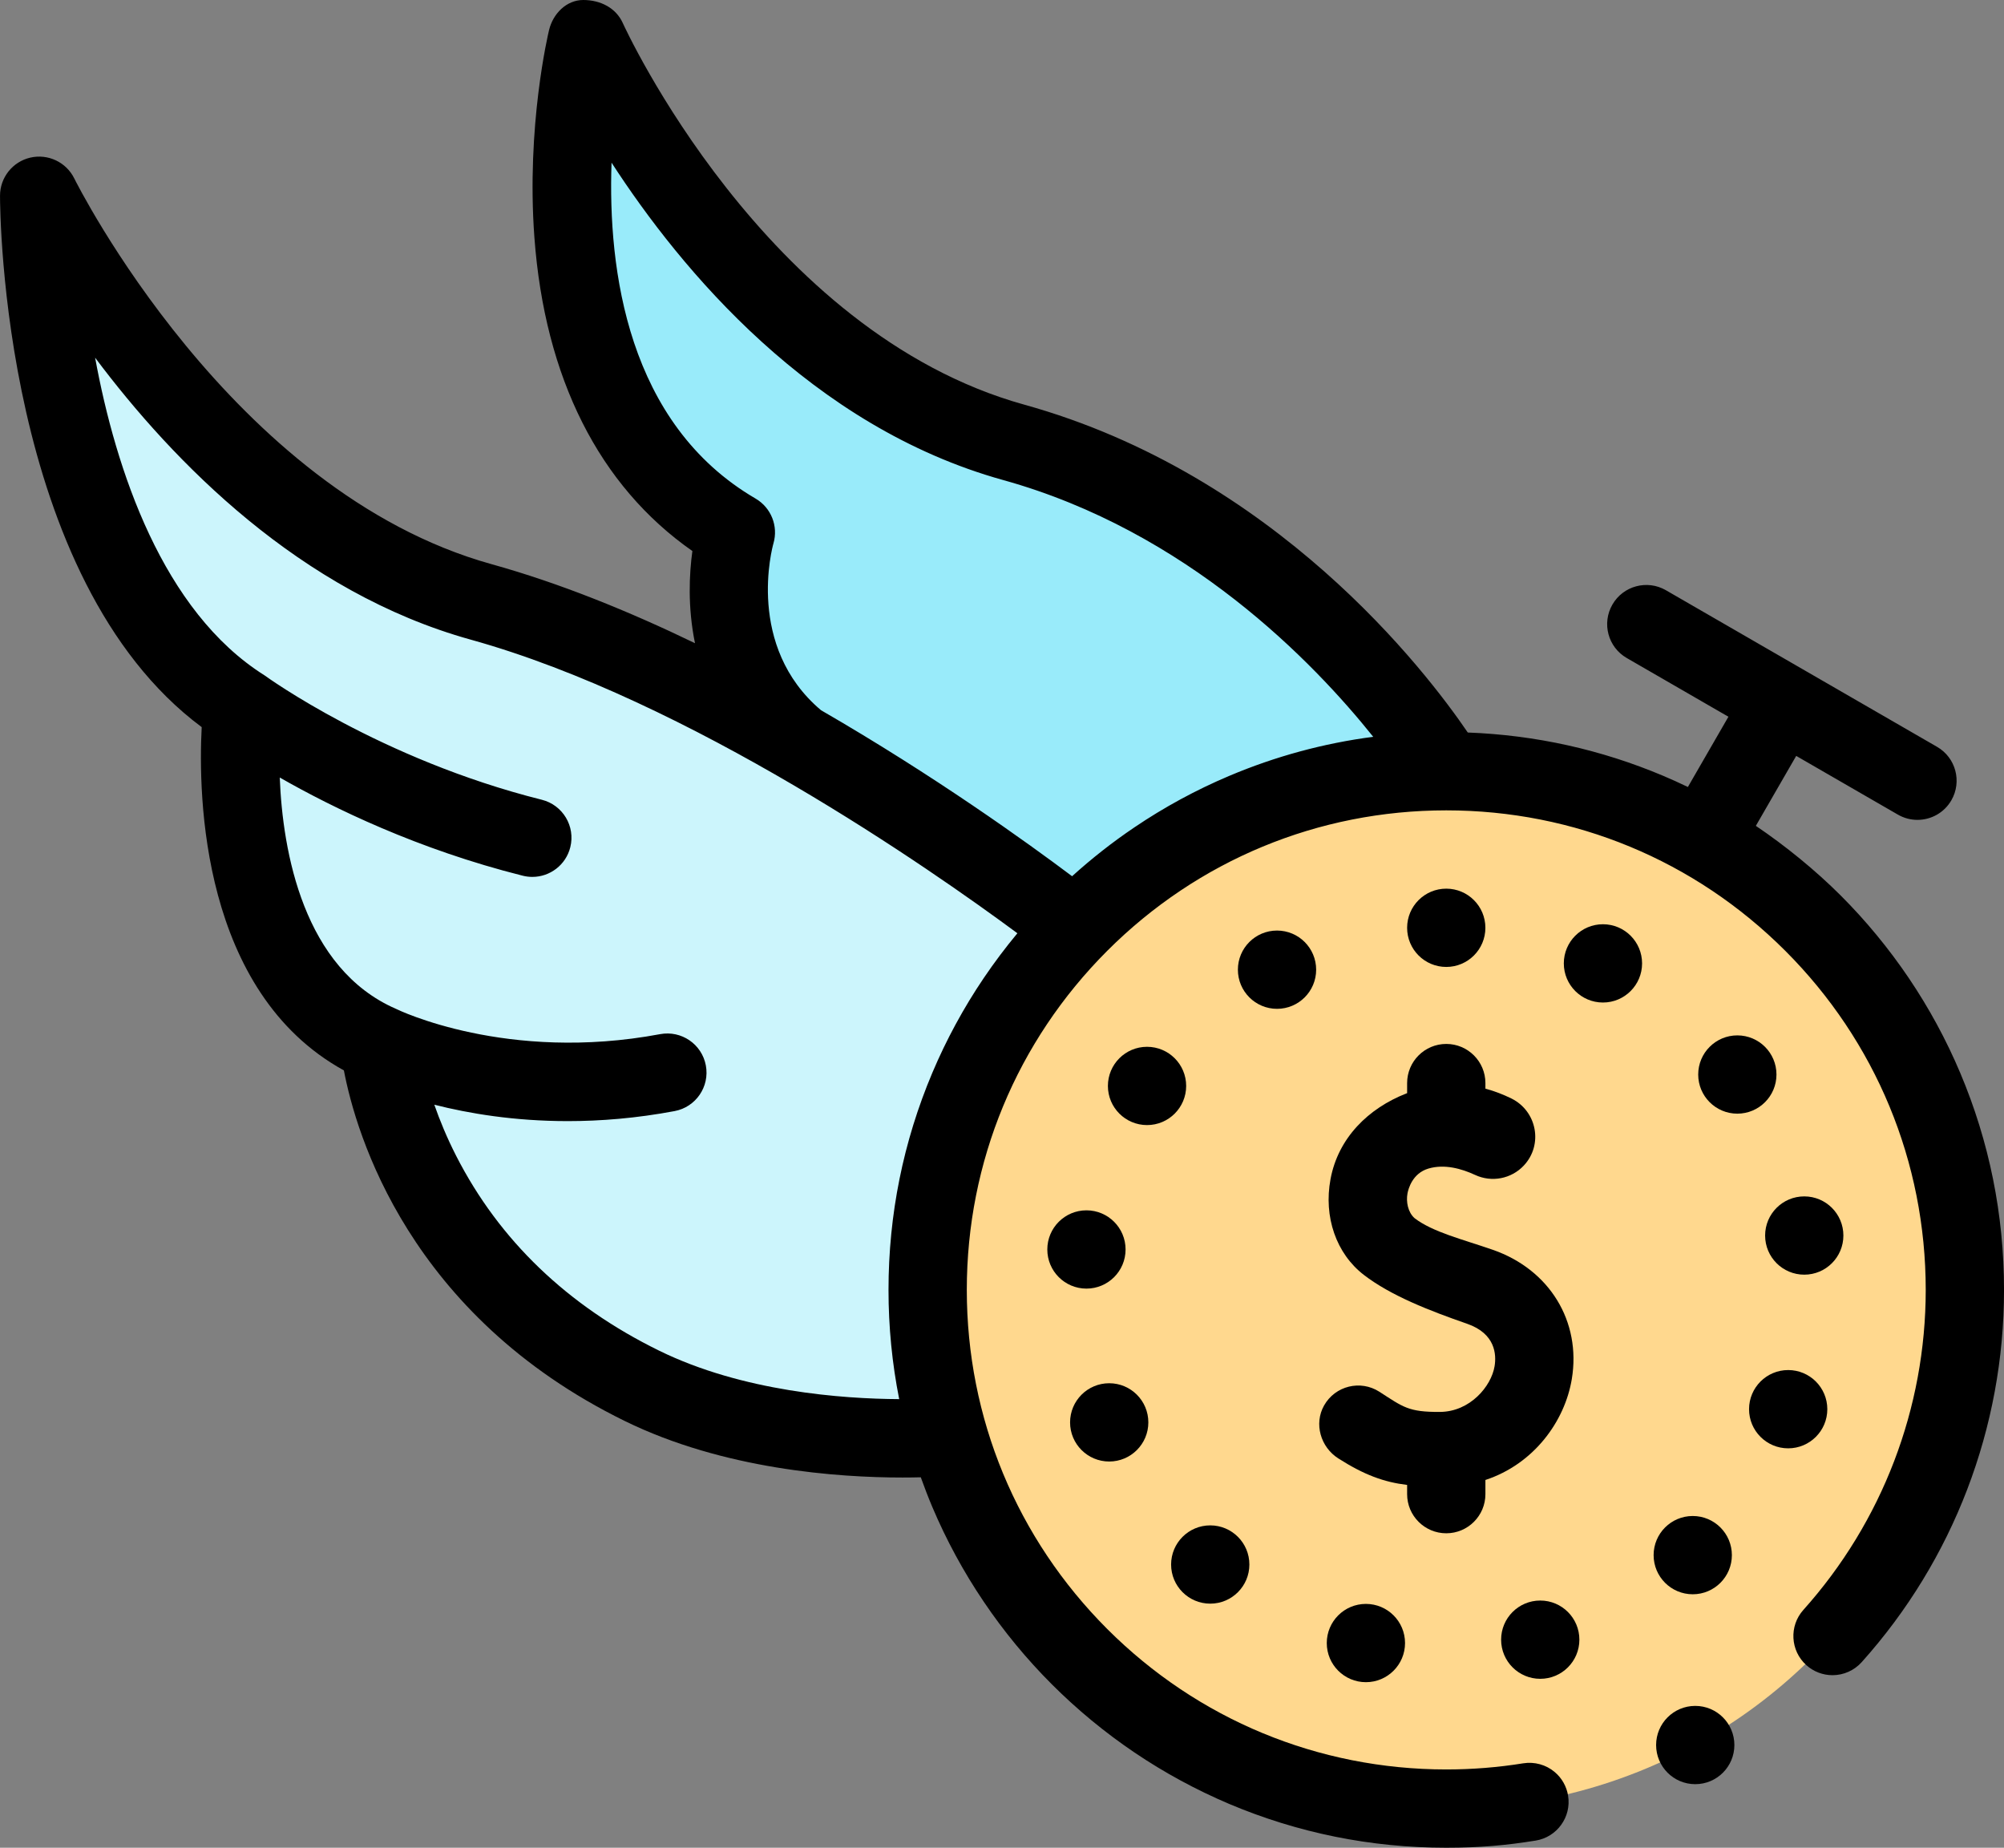
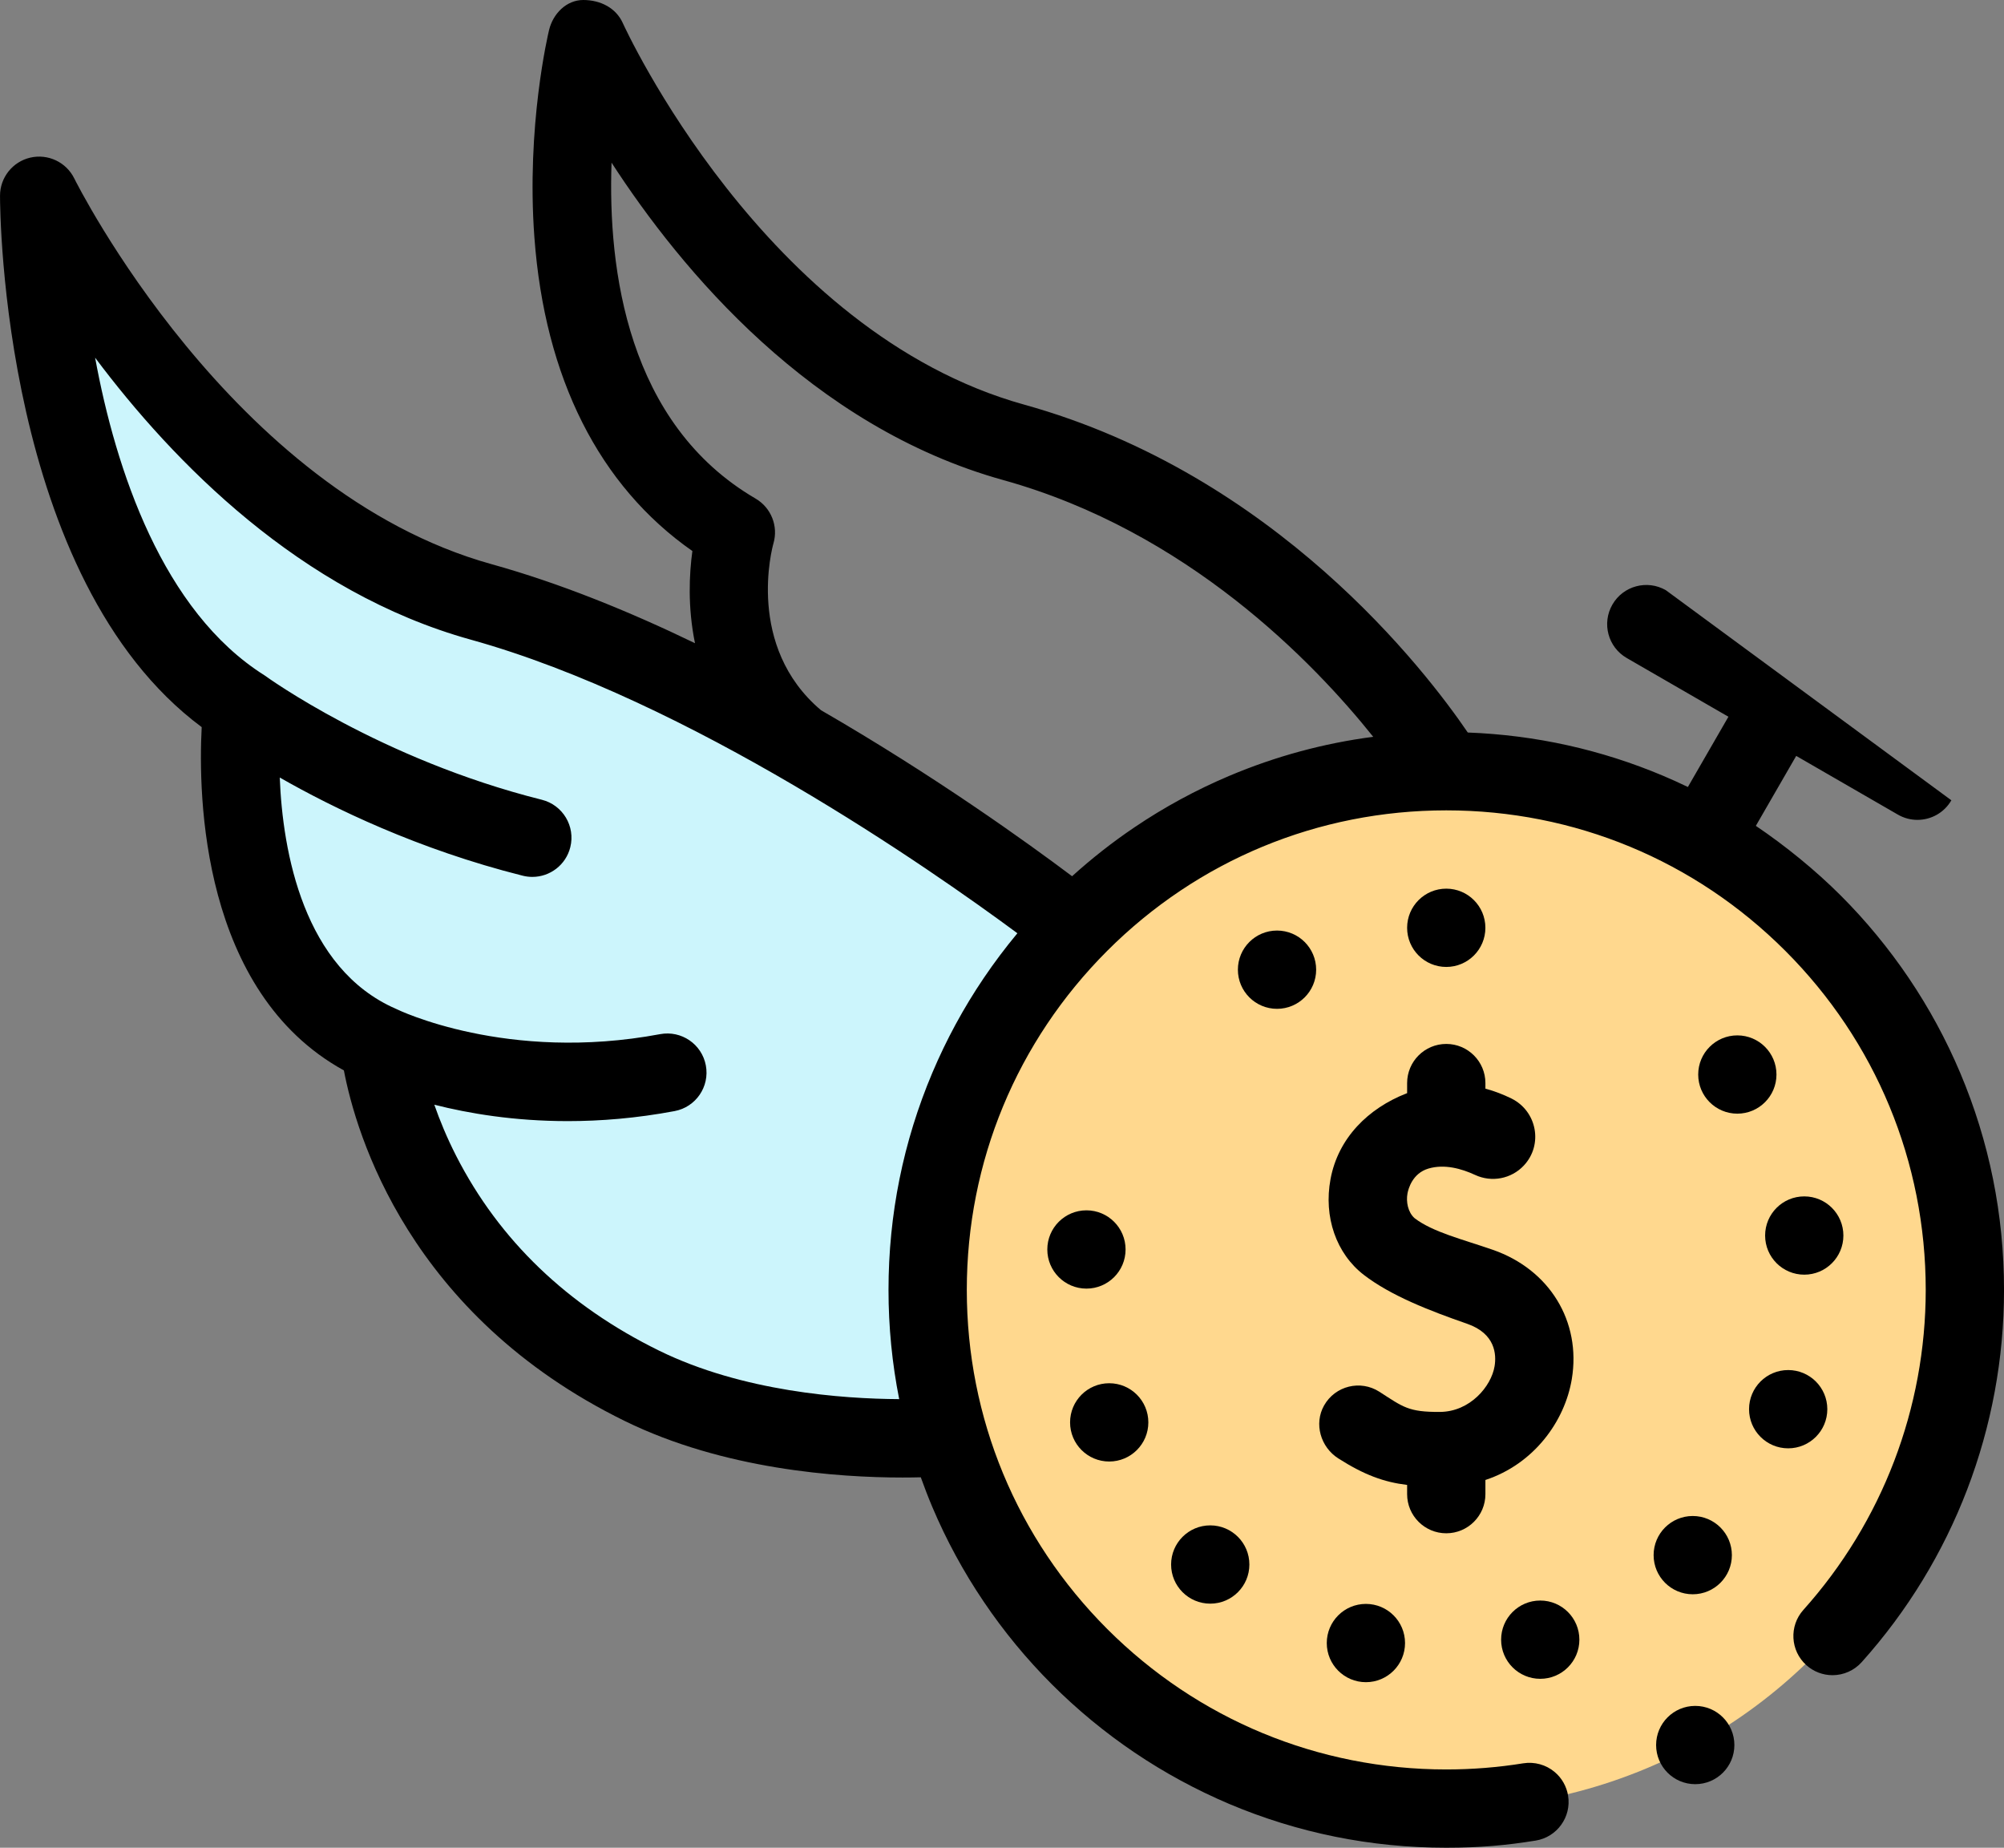
<svg xmlns="http://www.w3.org/2000/svg" width="87.415px" height="80.585px" viewBox="0 0 87.415 80.585" version="1.1">
  <rect x="0" y="0" width="87.415" height="80.585" fill="#808080" stroke="none" />
  <title>angel</title>
  <g id="FAQ" stroke="none" stroke-width="1" fill="none" fill-rule="evenodd">
    <g id="FAQ--investor" transform="translate(-392.959, -245.452)" fill-rule="nonzero">
      <g id="Group-11" transform="translate(311.667, 227.853)">
        <g id="angel" transform="translate(81.293, 17.599)">
-           <path d="M63.085,33.634 C63.085,33.634 56.512,22.707 44.22,19.293 C31.927,15.878 25.61,1.707 25.61,1.707 C25.61,1.707 21.854,17.244 32.098,23.22 C32.098,23.22 29.914,30.644 37.255,33.832 C37.255,33.832 37.403,40.178 43.372,45.153 L63.085,33.634 Z" id="Path" fill="#99EBFA" />
          <path d="M46.891,40.463 C46.891,40.463 33.282,29.667 20.989,26.253 C8.697,22.838 1.707,8.537 1.707,8.537 C1.707,8.537 1.707,25.286 10.575,30.862 C10.575,30.862 9.209,42.358 16.55,45.545 C16.55,45.545 17.415,55.249 28,60.439 C33.932,63.347 41.402,62.659 41.402,62.659 L46.891,40.463 Z" id="Path" fill="#CCF5FC" />
          <circle id="Oval" fill="#FFD88E" cx="63.085" cy="56.256" r="22.622" />
-           <path d="M85.502,46.786 C84.893,45.343 84.138,43.954 83.259,42.653 C82.388,41.365 81.39,40.153 80.288,39.052 C79.187,37.952 77.878,36.887 76.589,36.018 L78.35,32.967 L82.786,35.528 C83.055,35.683 83.348,35.757 83.638,35.757 C84.228,35.757 84.802,35.451 85.118,34.903 C85.59,34.086 85.31,33.042 84.493,32.571 L72.665,25.741 C71.848,25.27 70.804,25.55 70.333,26.366 C69.861,27.183 70.141,28.227 70.958,28.698 L75.393,31.259 L73.625,34.323 C73.272,34.153 72.915,33.991 72.556,33.839 C69.842,32.692 66.977,32.058 64.024,31.947 C62.188,29.252 55.637,20.693 44.677,17.648 C33.325,14.495 27.229,1.146 27.169,1.013 C26.871,0.345 26.192,0 25.439,0 C24.708,0 24.122,0.596 23.95,1.307 C23.909,1.476 22.952,5.507 23.309,10.349 C23.762,16.49 26.137,21.192 30.201,24.032 C30.065,25.017 29.989,26.468 30.315,28.052 C27.428,26.656 24.41,25.431 21.447,24.607 C10.057,21.444 3.307,7.922 3.241,7.787 C2.892,7.074 2.097,6.696 1.322,6.874 C0.548,7.053 0,7.743 0,8.537 C0,9.237 0.104,25.248 8.797,31.712 C8.64,34.719 8.78,43.262 14.999,46.683 C15.53,49.46 17.834,57.356 27.248,61.972 C31.569,64.091 36.556,64.439 39.367,64.439 C39.657,64.439 39.924,64.435 40.164,64.429 C40.32,64.865 40.487,65.298 40.668,65.727 C41.278,67.168 42.032,68.558 42.912,69.858 C43.782,71.148 44.781,72.358 45.882,73.459 C46.983,74.56 48.194,75.559 49.483,76.43 C50.782,77.308 52.174,78.062 53.615,78.674 C56.615,79.942 59.8,80.585 63.085,80.585 C64.558,80.585 65.703,80.48 66.987,80.273 C67.915,80.123 68.55,79.245 68.4,78.317 C68.335,77.914 68.129,77.547 67.816,77.284 C67.439,76.964 66.934,76.825 66.444,76.903 C65.342,77.081 64.212,77.171 63.085,77.171 C57.501,77.169 52.249,74.994 48.297,71.045 C44.348,67.093 42.171,61.841 42.171,56.256 C42.171,50.672 44.348,45.419 48.297,41.468 C52.249,37.517 57.501,35.342 63.085,35.342 C68.67,35.342 73.922,37.517 77.874,41.468 C81.823,45.419 83.998,50.67 84,56.256 C83.998,61.416 82.103,66.372 78.663,70.212 C78.033,70.914 78.093,71.994 78.793,72.623 C79.107,72.904 79.511,73.06 79.933,73.06 C80.418,73.06 80.881,72.853 81.205,72.493 C85.21,68.029 87.416,62.261 87.415,56.256 C87.415,52.972 86.771,49.786 85.502,46.786 L85.502,46.786 Z M42.912,42.653 C42.032,43.954 41.278,45.343 40.668,46.786 C39.4,49.786 38.756,52.972 38.756,56.257 C38.756,57.871 38.913,59.463 39.222,61.02 C36.731,61.007 32.387,60.689 28.752,58.907 C24.755,56.947 21.777,54.09 19.899,50.414 C19.489,49.61 19.178,48.852 18.944,48.179 C20.447,48.562 22.428,48.895 24.768,48.895 C26.196,48.895 27.757,48.771 29.424,48.458 C30.351,48.285 30.962,47.393 30.788,46.466 C30.614,45.539 29.723,44.93 28.795,45.102 C22.11,46.355 17.351,44.039 17.274,44 C13.239,42.248 12.327,37.152 12.202,33.91 C14.521,35.236 18.231,37.046 22.804,38.193 C22.944,38.228 23.083,38.244 23.221,38.244 C23.985,38.244 24.681,37.727 24.875,36.952 C25.105,36.037 24.549,35.11 23.635,34.88 C16.594,33.116 11.622,29.516 11.539,29.455 C7.099,26.663 5.047,20.499 4.148,15.6 C7.556,20.15 13.093,25.831 20.533,27.897 C30.062,30.544 40.596,37.904 44.378,40.702 C43.857,41.329 43.367,41.98 42.912,42.653 L42.912,42.653 Z M53.615,33.84 C52.174,34.449 50.782,35.204 49.483,36.083 C48.529,36.726 47.619,37.441 46.764,38.215 C44.838,36.768 40.774,33.84 35.811,30.974 C32.516,28.192 33.686,23.878 33.736,23.702 C33.957,22.948 33.636,22.141 32.958,21.745 C27.364,18.483 26.51,11.759 26.675,7.094 C29.716,11.786 35.399,18.615 43.763,20.938 C51.781,23.166 57.291,28.873 59.899,32.134 C57.738,32.416 55.634,32.986 53.615,33.84 L53.615,33.84 Z" id="Shape" fill="#000000" />
+           <path d="M85.502,46.786 C84.893,45.343 84.138,43.954 83.259,42.653 C82.388,41.365 81.39,40.153 80.288,39.052 C79.187,37.952 77.878,36.887 76.589,36.018 L78.35,32.967 L82.786,35.528 C83.055,35.683 83.348,35.757 83.638,35.757 C84.228,35.757 84.802,35.451 85.118,34.903 L72.665,25.741 C71.848,25.27 70.804,25.55 70.333,26.366 C69.861,27.183 70.141,28.227 70.958,28.698 L75.393,31.259 L73.625,34.323 C73.272,34.153 72.915,33.991 72.556,33.839 C69.842,32.692 66.977,32.058 64.024,31.947 C62.188,29.252 55.637,20.693 44.677,17.648 C33.325,14.495 27.229,1.146 27.169,1.013 C26.871,0.345 26.192,0 25.439,0 C24.708,0 24.122,0.596 23.95,1.307 C23.909,1.476 22.952,5.507 23.309,10.349 C23.762,16.49 26.137,21.192 30.201,24.032 C30.065,25.017 29.989,26.468 30.315,28.052 C27.428,26.656 24.41,25.431 21.447,24.607 C10.057,21.444 3.307,7.922 3.241,7.787 C2.892,7.074 2.097,6.696 1.322,6.874 C0.548,7.053 0,7.743 0,8.537 C0,9.237 0.104,25.248 8.797,31.712 C8.64,34.719 8.78,43.262 14.999,46.683 C15.53,49.46 17.834,57.356 27.248,61.972 C31.569,64.091 36.556,64.439 39.367,64.439 C39.657,64.439 39.924,64.435 40.164,64.429 C40.32,64.865 40.487,65.298 40.668,65.727 C41.278,67.168 42.032,68.558 42.912,69.858 C43.782,71.148 44.781,72.358 45.882,73.459 C46.983,74.56 48.194,75.559 49.483,76.43 C50.782,77.308 52.174,78.062 53.615,78.674 C56.615,79.942 59.8,80.585 63.085,80.585 C64.558,80.585 65.703,80.48 66.987,80.273 C67.915,80.123 68.55,79.245 68.4,78.317 C68.335,77.914 68.129,77.547 67.816,77.284 C67.439,76.964 66.934,76.825 66.444,76.903 C65.342,77.081 64.212,77.171 63.085,77.171 C57.501,77.169 52.249,74.994 48.297,71.045 C44.348,67.093 42.171,61.841 42.171,56.256 C42.171,50.672 44.348,45.419 48.297,41.468 C52.249,37.517 57.501,35.342 63.085,35.342 C68.67,35.342 73.922,37.517 77.874,41.468 C81.823,45.419 83.998,50.67 84,56.256 C83.998,61.416 82.103,66.372 78.663,70.212 C78.033,70.914 78.093,71.994 78.793,72.623 C79.107,72.904 79.511,73.06 79.933,73.06 C80.418,73.06 80.881,72.853 81.205,72.493 C85.21,68.029 87.416,62.261 87.415,56.256 C87.415,52.972 86.771,49.786 85.502,46.786 L85.502,46.786 Z M42.912,42.653 C42.032,43.954 41.278,45.343 40.668,46.786 C39.4,49.786 38.756,52.972 38.756,56.257 C38.756,57.871 38.913,59.463 39.222,61.02 C36.731,61.007 32.387,60.689 28.752,58.907 C24.755,56.947 21.777,54.09 19.899,50.414 C19.489,49.61 19.178,48.852 18.944,48.179 C20.447,48.562 22.428,48.895 24.768,48.895 C26.196,48.895 27.757,48.771 29.424,48.458 C30.351,48.285 30.962,47.393 30.788,46.466 C30.614,45.539 29.723,44.93 28.795,45.102 C22.11,46.355 17.351,44.039 17.274,44 C13.239,42.248 12.327,37.152 12.202,33.91 C14.521,35.236 18.231,37.046 22.804,38.193 C22.944,38.228 23.083,38.244 23.221,38.244 C23.985,38.244 24.681,37.727 24.875,36.952 C25.105,36.037 24.549,35.11 23.635,34.88 C16.594,33.116 11.622,29.516 11.539,29.455 C7.099,26.663 5.047,20.499 4.148,15.6 C7.556,20.15 13.093,25.831 20.533,27.897 C30.062,30.544 40.596,37.904 44.378,40.702 C43.857,41.329 43.367,41.98 42.912,42.653 L42.912,42.653 Z M53.615,33.84 C52.174,34.449 50.782,35.204 49.483,36.083 C48.529,36.726 47.619,37.441 46.764,38.215 C44.838,36.768 40.774,33.84 35.811,30.974 C32.516,28.192 33.686,23.878 33.736,23.702 C33.957,22.948 33.636,22.141 32.958,21.745 C27.364,18.483 26.51,11.759 26.675,7.094 C29.716,11.786 35.399,18.615 43.763,20.938 C51.781,23.166 57.291,28.873 59.899,32.134 C57.738,32.416 55.634,32.986 53.615,33.84 L53.615,33.84 Z" id="Shape" fill="#000000" />
          <circle id="Oval" fill="#000000" cx="73.946" cy="76.106" r="1.707" />
          <circle id="Oval" fill="#000000" cx="48.383" cy="62.034" r="1.707" />
          <circle id="Oval" fill="#000000" cx="52.79" cy="68.233" r="1.707" />
          <circle id="Oval" fill="#000000" cx="59.58" cy="71.658" r="1.707" />
          <circle id="Oval" fill="#000000" cx="67.185" cy="71.511" r="1.707" />
          <circle id="Oval" fill="#000000" cx="73.837" cy="67.824" r="1.707" />
          <circle id="Oval" fill="#000000" cx="78" cy="61.459" r="1.707" />
          <circle id="Oval" fill="#000000" cx="78.701" cy="53.885" r="1.707" />
          <circle id="Oval" fill="#000000" cx="75.782" cy="46.863" r="1.707" />
-           <circle id="Oval" fill="#000000" cx="69.92" cy="42.016" r="1.707" />
          <circle id="Oval" fill="#000000" cx="63.085" cy="40.464" r="1.707" />
          <circle id="Oval" fill="#000000" cx="55.703" cy="42.291" r="1.707" />
-           <circle id="Oval" fill="#000000" cx="50.033" cy="47.361" r="1.707" />
          <circle id="Oval" fill="#000000" cx="47.39" cy="54.493" r="1.707" />
          <path d="M65.114,54.507 C63.809,54.053 62.496,53.738 61.702,53.127 C61.414,52.871 61.326,52.414 61.394,52.049 C61.432,51.847 61.609,51.171 62.309,50.964 C63.005,50.758 63.753,50.968 64.343,51.242 C65.066,51.579 65.923,51.414 66.468,50.833 C67.322,49.923 67.042,48.456 65.922,47.906 C65.578,47.737 65.2,47.589 64.793,47.479 L64.793,47.237 C64.793,46.294 64.028,45.529 63.086,45.529 C62.143,45.529 61.378,46.294 61.378,47.237 L61.378,47.676 C61.366,47.681 61.353,47.685 61.34,47.69 C59.688,48.338 58.372,49.624 58.037,51.423 C57.729,53.073 58.286,54.674 59.489,55.601 C60.667,56.508 62.35,57.162 63.994,57.733 C65.233,58.163 65.277,59.078 65.193,59.586 C65.048,60.463 64.123,61.569 62.812,61.578 C61.429,61.587 61.208,61.367 60.167,60.698 C59.346,60.17 58.243,60.435 57.756,61.296 C57.305,62.095 57.603,63.114 58.377,63.606 C59.511,64.328 60.366,64.639 61.378,64.762 L61.378,65.164 C61.378,66.106 62.143,66.871 63.085,66.871 C64.028,66.871 64.793,66.106 64.793,65.164 L64.793,64.546 C66.911,63.848 68.258,61.984 68.562,60.143 C68.977,57.632 67.591,55.367 65.114,54.507 L65.114,54.507 Z" id="Path" fill="#000000" />
        </g>
      </g>
    </g>
  </g>
</svg>